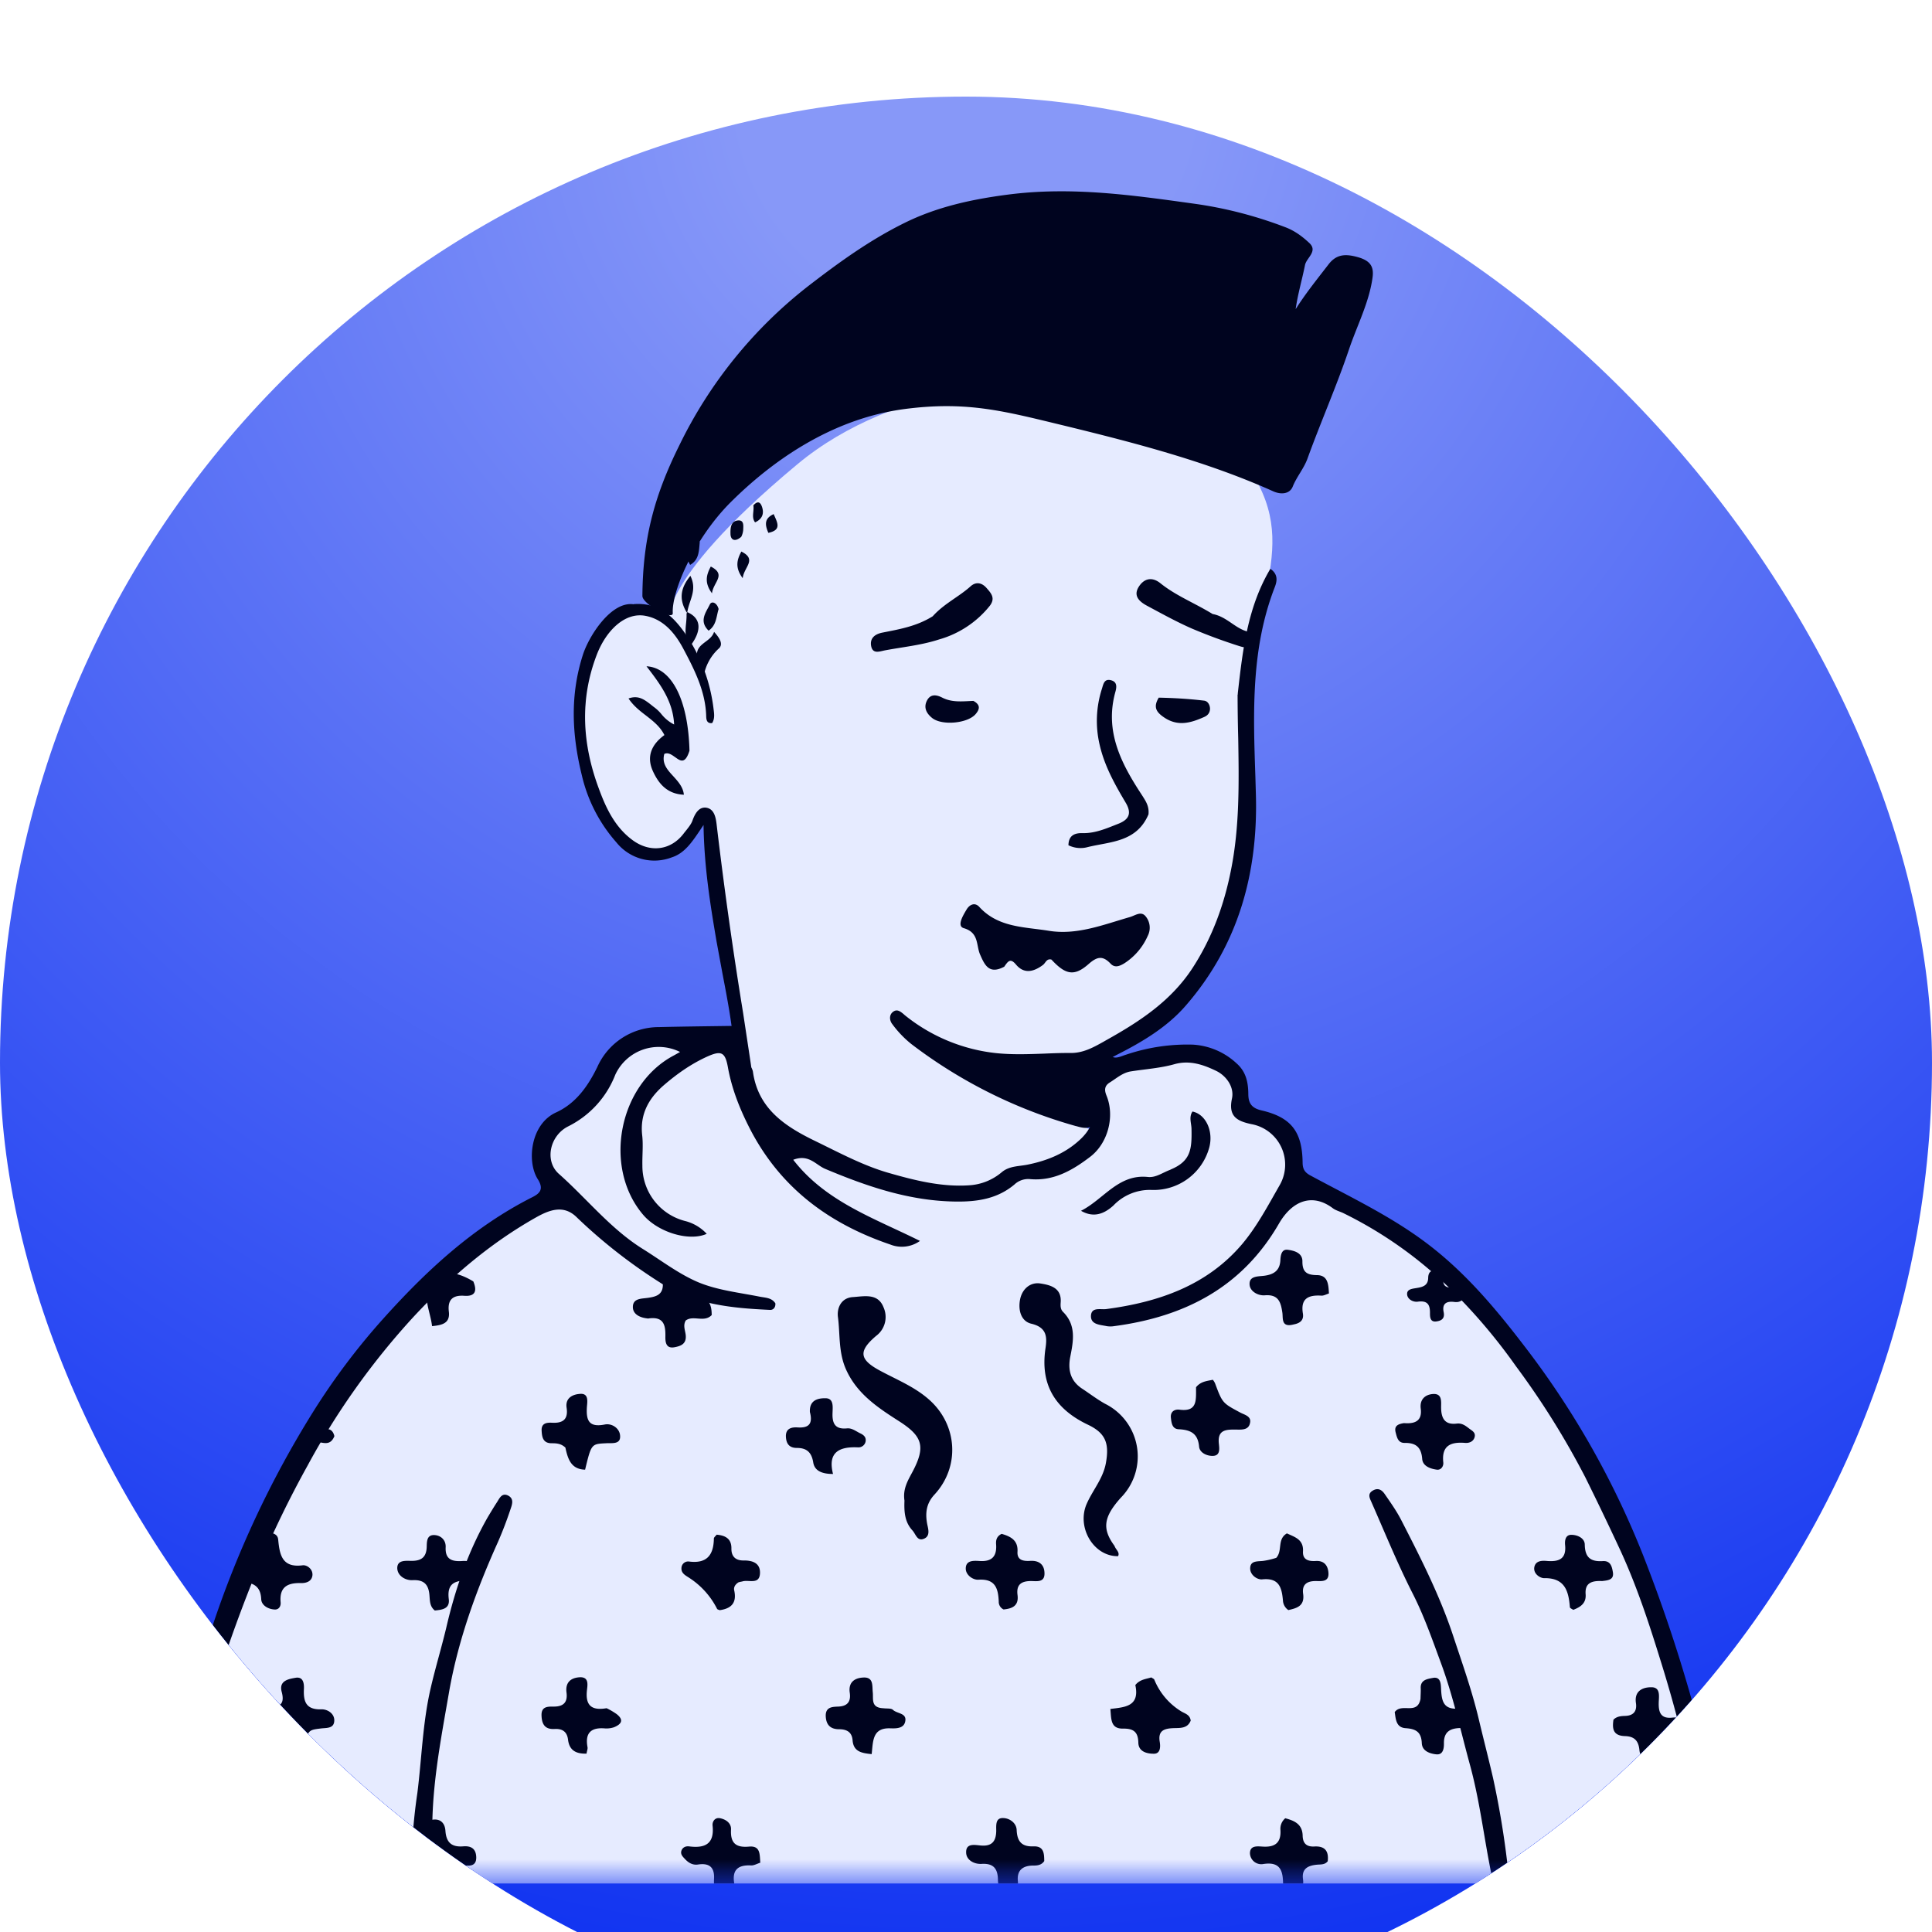
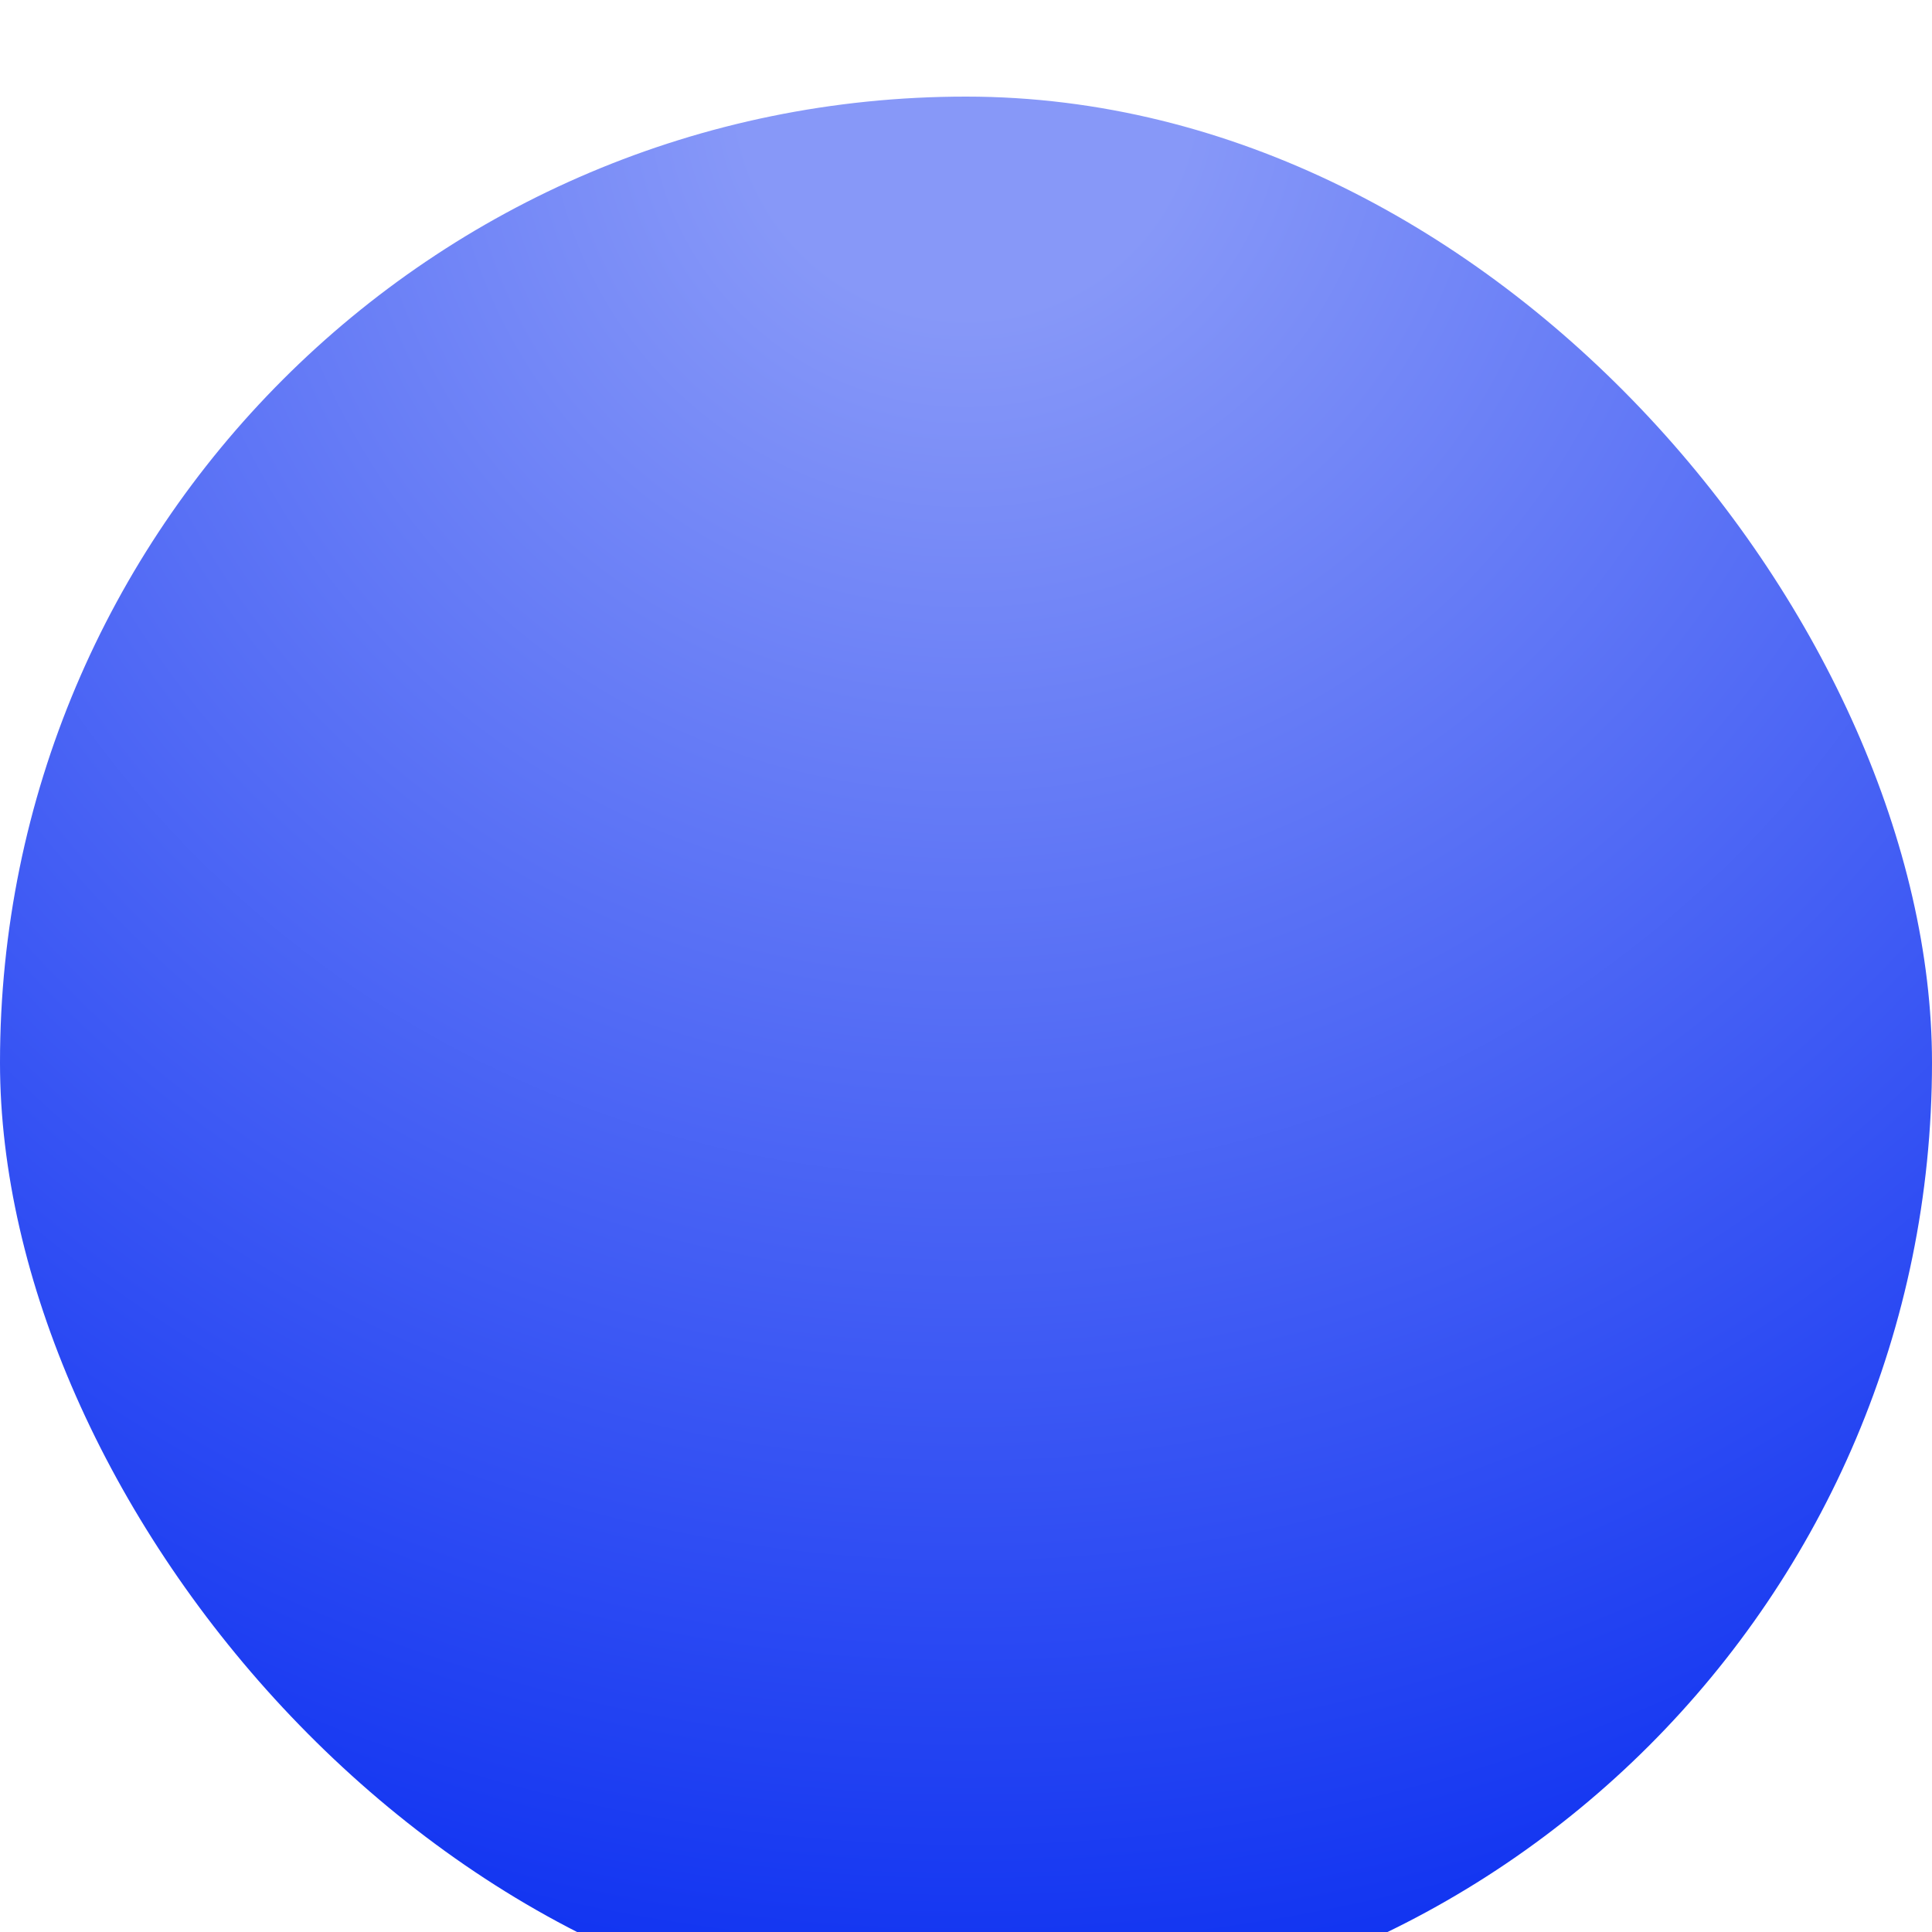
<svg xmlns="http://www.w3.org/2000/svg" width="40" height="40" fill="none">
  <g filter="url(#a)">
    <g clip-path="url(#b)">
      <rect width="40" height="40" fill="url(#c)" rx="20" />
      <g clip-path="url(#d)" filter="url(#e)">
        <mask id="f" width="44" height="44" x="-2" y="-4" maskUnits="userSpaceOnUse" style="mask-type:luminance">
          <path fill="#fff" d="M42.001-3.333H-1.332V40h43.333V-3.334Z" />
        </mask>
        <g mask="url(#f)">
-           <path fill="#E6EBFF" d="M25.624 26.849c-2.465 7.38-9.04 9.655-12.516.491-.48-1.26.77-1.726 1.645-2.283.599-.38.914-.708.877-1.048-.174-1.6-.917-6.058-.917-6.058l-.074-.144s.017-.04-.055.03c-.074.074-.246.85-.92.85-.608 0-1.222-.272-1.515-2.145-.112-.678-.052-2.458.703-2.78.31-.132.597-.18.875-.02.28.159-.323-.547 2.783-3.131 2.017-1.685 5.205-1.93 6.492-1.645 1.287.286 2.572.914 3.141 2.249.69 1.615-.644 2.84-.348 6.522-.055 1.332.02 4.254-3.643 5.233-.695.186-.479 1.203.565 1.45 1.664.523 2.907 1.797 2.907 2.433" />
          <path fill="#00041F" fill-rule="evenodd" d="m25.626 15.382.002-.035c.102-.904.204-1.781.673-2.57.162.11.142.25.092.379-.494 1.272-.447 2.593-.402 3.915l.01.348c.052 1.65-.36 3.15-1.459 4.41-.382.438-.89.741-1.404 1.002-.531.273-.643.5-.477 1.083l.02.065c.035.097.07.196-.025.293-.111.114-.236.082-.367.045l-.015-.003a10.097 10.097 0 0 1-3.404-1.697 2.175 2.175 0 0 1-.386-.4l-.007-.01c-.062-.074-.074-.194.012-.258.082-.062.145-.013.217.045l.024.022c.543.44 1.202.714 1.896.788.333.034.661.022.994.01.184-.008.368-.015.554-.013.254 0 .465-.117.664-.228l.07-.04c.69-.385 1.348-.815 1.793-1.508.4-.622.644-1.297.785-2.01.18-.898.165-1.807.15-2.729a36.517 36.517 0 0 1-.013-.904h.003Zm-12.508-1.874c.544-.042.844.279 1.1.654.304.458.494.982.557 1.528.012.092.025.189-.03.28-.112.016-.122-.074-.124-.139-.013-.514-.241-.961-.47-1.393-.164-.311-.402-.612-.78-.686-.427-.087-.82.298-1.014.8-.36.934-.298 1.854.035 2.758.144.395.325.798.69 1.073.368.281.813.231 1.084-.141l.05-.062c.05-.065.1-.127.124-.2.052-.143.134-.277.28-.258.17.025.2.207.217.348.154 1.302.336 2.6.547 3.894l.146.964c.065.425.14 1.036.09 1.294a.719.719 0 0 0-.008.055c-.01.07-.015.124-.104.137-.122.02-.174-.05-.191-.16a9.988 9.988 0 0 1-.1-1.232c-.022-.626-.139-1.242-.258-1.86l-.124-.672c-.13-.765-.256-1.54-.269-2.41l-.05.075c-.188.28-.34.51-.608.596a1.007 1.007 0 0 1-1.146-.31 3.175 3.175 0 0 1-.715-1.387c-.209-.845-.246-1.667.022-2.5.13-.4.589-1.11 1.049-1.043v-.003Zm.86 3.168c.109.08.208.15.297-.134-.027-1.048-.365-1.72-.89-1.747.28.363.548.716.572 1.205a.803.803 0 0 1-.266-.218.83.83 0 0 0-.161-.15l-.074-.059c-.12-.09-.242-.184-.443-.112.095.144.224.249.355.348.15.117.299.231.388.41-.263.191-.377.44-.24.743.118.261.295.477.643.492-.015-.157-.117-.27-.219-.383-.124-.134-.241-.263-.186-.462.08-.037.154.018.223.067Z" clip-rule="evenodd" />
-           <path fill="#E6EBFF" d="m35.725 40.273-32.393-.082s.83-5.21 2.393-8.175c.422-.802 2.012-3.197 3.523-4.71 1.014-1.02 2.18-1.392 2.212-1.541.054-.241-.274-1.029-.22-1.205.202-.634.237.02 1.047-.79.455-.453.035-.736.537-1.074.74-.497 1.49-.216 2.161-.189.448.018.308 1.25.679 1.553 1.001.818 2.28 1.342 3.18 1.58 1.145.299 1.53-.064 2.122-.305.591-.239.957.303 1.712-.825.353-.527-.273-1.058.204-1.342.748-.444 1.88-.43 2.35-.188.718.367.405 1.033.405 1.033s.887.288 1.069.547c.179.248.124 1.093.124 1.093s-.07-.34 1.575.584c2.092 1.178 4.453 4.651 5.541 7.355 1.158 2.877 1.78 6.684 1.78 6.684v-.003Z" />
          <path fill="#00041F" d="M20.743 40.273a1.03 1.03 0 0 1-.082-.343c0-.228-.08-.355-.335-.34-.16.01-.323-.082-.323-.238-.005-.204.194-.15.315-.142.231.017.303-.102.308-.3 0-.115-.02-.274.14-.269.134 0 .278.1.283.248.01.244.112.348.35.338.216-.007.219.15.221.304-.057.086-.144.094-.226.094-.223 0-.343.1-.32.323.017.164-.092.224-.212.31a.328.328 0 0 1-.119.015Zm-5.913 0a1.102 1.102 0 0 1-.048-.348c.02-.248-.077-.36-.33-.322-.117.017-.204-.04-.278-.122-.045-.047-.09-.095-.065-.167.025-.067.087-.094.154-.087.33.043.532-.047.49-.432-.008-.082.05-.174.159-.15.126.026.23.108.223.234-.015.281.1.378.373.353.24-.022.219.164.233.333-.074.025-.134.06-.19.057-.272-.014-.398.092-.349.373.023.132-.092.179-.191.261a.633.633 0 0 1-.181.017Zm11.827 0c-.045-.08-.092-.161-.092-.24 0-.289-.045-.502-.423-.438a.235.235 0 0 1-.263-.224c0-.171.16-.144.268-.139.251.015.38-.08.363-.347a.285.285 0 0 1 .1-.24c.188.05.352.12.36.356.002.16.077.236.236.229.224-.015.308.094.283.305-.062.08-.154.063-.236.073-.181.02-.305.087-.276.298.025.159-.05.258-.198.348a.274.274 0 0 1-.122.02Zm-17.679 0a.688.688 0 0 1-.082-.278c-.005-.273-.074-.44-.405-.402-.13.014-.288-.087-.28-.244.007-.161.173-.114.28-.12.316-.014.316-.012.405-.54.191-.058.313.029.326.215.017.249.134.34.365.323.166-.015.268.048.273.224.005.204-.161.181-.273.166-.261-.037-.31.097-.293.311.01.122-.003.234-.135.326a.503.503 0 0 1-.18.02Zm23.59 0c-.042-.07-.092-.139-.087-.206.015-.323-.06-.527-.447-.492-.11.013-.269-.084-.259-.23.013-.172.18-.12.281-.11.273.03.398-.067.368-.348a.218.218 0 0 1 .112-.231c.149.037.298.097.288.298-.008.199.074.293.278.28.1-.004.199.01.201.145.005.142-.067.221-.21.214-.212-.01-.284.101-.267.293.013.156-.08.256-.199.37-.012.017-.044.017-.06.017Zm-14.285-3.906c.085.01.167-.002.204.033.085.082.286.064.256.233-.025.157-.191.154-.313.15-.373-.013-.353.273-.383.534-.206-.02-.377-.05-.395-.286-.015-.184-.137-.229-.283-.229-.186-.002-.266-.1-.273-.273-.005-.189.136-.191.26-.196.194-.008.264-.107.237-.289-.033-.233.124-.31.298-.313.199-.002.164.18.179.308.014.137-.043.316.213.328Zm5.223-.48c.097-.12.224-.123.33-.158.03.022.058.03.063.047.11.271.304.5.554.654.074.047.184.067.199.193-.068.174-.232.15-.373.157-.186.01-.306.057-.268.283.017.1.017.249-.125.246-.136 0-.315-.04-.318-.23-.005-.225-.104-.292-.313-.29-.266.006-.246-.198-.266-.407.289-.037.614-.044.517-.494Zm5.904.287c.002-.087.007-.15.005-.214-.013-.184.141-.199.253-.221.15-.027.162.104.167.211.012.248.032.462.387.422.13-.017.308.1.31.249.003.151-.175.151-.297.156-.214.005-.343.08-.34.316.002.104-.016.241-.155.229-.131-.013-.295-.065-.303-.229-.01-.234-.12-.298-.335-.313-.204-.013-.204-.199-.226-.333.144-.199.467.072.534-.273Zm.864-8.26c-.06.05-.119.048-.178.04-.164-.017-.239.05-.207.209.025.117-.024.176-.139.194-.136.025-.144-.08-.144-.162.003-.171-.04-.273-.248-.246-.1.015-.21-.047-.224-.139-.017-.124.11-.127.201-.144.124-.02.229-.052.234-.204 0-.07.022-.161.12-.149.089.015.195.047.19.17-.005.14.058.183.2.175.168-.01.203.11.198.256h-.003Zm-3.49.507c-.264.07-.217-.129-.234-.243-.032-.221-.082-.383-.365-.36-.134.01-.298-.075-.313-.214-.018-.191.174-.174.303-.191.189-.025.318-.1.333-.311.005-.104.02-.248.159-.226.126.017.298.062.298.236-.003.224.09.286.303.288.226.003.236.192.246.38-.057.018-.107.047-.154.045-.268-.017-.437.055-.385.37.02.125-.042.199-.192.226Zm8.206 8.284c.078.16-.01.241-.121.239-.385-.013-.636.097-.512.556-.254.008-.398-.081-.415-.27-.02-.207-.122-.281-.3-.286-.25-.008-.264-.157-.237-.34.07-.07.157-.075.241-.078.18-.005.249-.104.224-.268-.037-.258.152-.328.323-.325.194 0 .151.198.149.323-.005.206.05.333.286.305.136-.015.243.05.362.144Zm-22.431-.338c.072.033.141.075.206.12.159.124.1.21-.05.273a.49.49 0 0 1-.189.025c-.288-.025-.417.092-.362.388.007.037-.013.079-.02.134-.217.007-.356-.067-.383-.286-.02-.174-.124-.234-.283-.224-.194.01-.259-.097-.266-.273-.01-.199.132-.191.256-.191.21 0 .288-.1.26-.298-.024-.207.095-.299.274-.309.204-.01.159.172.149.281-.03.3.095.413.405.36h.003Zm-7.226-3.27c-.06-.322.181-.29.32-.35.085.03.102.082.107.134.03.309.08.582.505.527.087-.012.213.075.204.204-.013.132-.132.166-.237.164-.28-.008-.45.082-.422.397.008.08-.035.157-.127.15-.139-.008-.273-.092-.275-.217-.013-.273-.17-.335-.39-.355-.14-.012-.16-.12-.167-.228-.012-.135.087-.155.184-.167.149-.017.31-.01.298-.258Zm11.435-2.862c-.013-.253.174-.288.323-.286.174 0 .149.18.146.299-.01.216.048.35.298.325.1-.01.18.055.264.097.07.032.134.074.124.164a.15.15 0 0 1-.159.132c-.38-.018-.634.094-.517.551-.233 0-.383-.067-.41-.24-.035-.214-.141-.299-.338-.299-.169 0-.223-.1-.228-.24-.003-.162.114-.192.238-.185.219.015.328-.057.259-.318Zm12.299.229c.246.02.378-.057.348-.3-.025-.19.092-.29.248-.302.209-.017.17.17.174.296.005.219.087.345.323.316.107-.013.18.042.254.1.06.046.136.079.119.17-.022.1-.11.135-.194.13-.298-.025-.497.05-.457.407.007.075-.045.157-.132.147-.139-.018-.295-.075-.305-.224-.02-.246-.135-.333-.363-.33-.137.002-.16-.114-.187-.219-.032-.127.038-.171.174-.191h-.002Zm-23.69 6.264c-.128-.264-.042-.385.217-.385.224 0 .3-.087.238-.316s.142-.266.286-.29c.167-.03.18.128.174.238-.012.263.05.425.363.415.11-.005.263.074.266.223.002.184-.167.157-.286.174-.266.033-.268.03-.36.517-.157.055-.34-.04-.34-.134-.006-.39-.296-.365-.555-.442h-.002Zm19.386-7.007c.095-.117.212-.127.348-.154a.35.35 0 0 1 .045.072c.154.415.157.41.527.609.084.044.228.074.198.21-.027.15-.166.142-.283.14-.203-.002-.395-.005-.363.29.01.1.033.244-.114.254-.124.008-.283-.06-.295-.191-.025-.279-.182-.348-.423-.36-.136-.006-.149-.132-.161-.239-.013-.124.074-.179.178-.166.38.05.34-.207.343-.465Zm1.66 3.533c.137-.151.013-.385.221-.507.157.075.348.122.333.373-.01.179.122.206.259.199.176-.013.256.09.268.243.015.199-.149.172-.266.172-.186 0-.285.077-.258.265.035.254-.132.296-.306.336a.254.254 0 0 1-.112-.199c-.024-.26-.074-.474-.43-.437-.106.01-.258-.095-.248-.239.008-.154.16-.129.273-.144.09-.013.178-.034.264-.062h.002Zm-13.015-4.957c-.171-.017-.308-.094-.305-.24.002-.182.186-.167.315-.187.17-.025.31-.065.306-.284-.003-.099.005-.233.151-.228.13.005.264.057.254.223-.01.217.11.279.29.274.259 0 .316.159.316.372-.156.162-.38-.004-.537.112-.064.107-.007.212 0 .313.013.174-.104.217-.233.241-.174.033-.191-.101-.189-.218.005-.241-.032-.43-.368-.375v-.003Zm7.33 4.46c.201.057.343.142.328.373-.01.181.134.194.268.186.184-.01.289.082.291.256.005.199-.164.162-.28.162-.2 0-.304.074-.279.283.033.233-.112.288-.288.305a.174.174 0 0 1-.1-.164c-.012-.27-.069-.474-.42-.452-.111.008-.263-.094-.263-.23 0-.177.167-.165.291-.157.246.015.353-.092.338-.338-.008-.085.005-.172.114-.224Zm-5.446 1.002c-.08.05-.105.111-.09.173.055.256-.064.373-.303.405-.02-.01-.05-.015-.054-.03a1.651 1.651 0 0 0-.57-.636c-.074-.05-.176-.094-.166-.21a.139.139 0 0 1 .152-.132c.372.05.514-.132.519-.475 0-.025.035-.05.057-.08.179.015.308.082.306.284-.003.179.099.253.256.25.198-.002.35.065.335.277-.017.223-.226.121-.355.154-.02.007-.04.007-.085.02h-.002Zm-5.559-.035c-.29-.01-.484.037-.442.38.027.209-.141.224-.288.24-.102-.079-.102-.193-.11-.295-.014-.228-.099-.348-.355-.333-.149.005-.31-.092-.313-.25 0-.175.18-.15.298-.15.194 0 .299-.07.311-.273.005-.11-.008-.268.159-.261.13.005.241.1.234.251-.013.256.134.3.345.286.11-.008.214.01.256.136.035.105.074.21-.095.269Zm1.973-2.753c-.092-.087-.191-.09-.285-.09-.177 0-.2-.124-.207-.258-.01-.157.102-.172.211-.167.224.013.343-.064.306-.31-.03-.199.12-.274.264-.286.203-.025.164.162.156.273-.017.274.04.425.37.36.147-.03.313.078.318.24.008.178-.174.14-.293.148-.303.015-.303.013-.432.547-.284-.008-.356-.209-.408-.457Zm21.466 2.763c-.221-.01-.363.04-.343.278.012.181-.105.26-.256.318-.025-.017-.07-.035-.07-.055-.027-.335-.104-.61-.536-.601-.08 0-.236-.094-.197-.243.035-.125.167-.122.269-.112.243.017.392-.047.365-.328-.01-.097.007-.216.13-.214.128 0 .277.07.277.204.005.273.13.355.373.34.16-.01.189.11.209.229.025.154-.087.169-.224.184h.003ZM9.8 27.532c.091.218.017.31-.184.296-.244-.018-.353.082-.323.33.027.233-.127.278-.348.298-.037-.343-.266-.713.064-.994.219-.189.527-.092.793.07H9.8ZM3.484 39.386c.065-.189.204-.164.318-.136.147.035.13.166.117.298-.174.042-.358.149-.435-.162Zm3.44-8.654c-.08.199-.212.142-.336.124-.05-.141.01-.218.117-.253.094-.032.183-.013.218.13Z" />
-           <path fill="#00041F" d="M35.565 40.273c-.233-.956-.42-1.918-.636-2.875a27.185 27.185 0 0 0-.556-2.04c-.236-.762-.485-1.518-.82-2.248a66.579 66.579 0 0 0-.733-1.528 16.722 16.722 0 0 0-1.434-2.296 11.678 11.678 0 0 0-1.503-1.74 8.518 8.518 0 0 0-2.063-1.426c-.074-.037-.163-.057-.228-.107-.422-.315-.837-.156-1.113.321-.765 1.322-1.953 1.928-3.41 2.122a.477.477 0 0 1-.158 0c-.14-.03-.338-.03-.323-.226.017-.172.198-.112.315-.127 1.086-.144 2.087-.487 2.818-1.35.308-.367.537-.804.778-1.224a.852.852 0 0 0-.59-1.255c-.292-.062-.484-.156-.402-.532.05-.238-.119-.47-.328-.571-.258-.124-.539-.226-.857-.14-.29.083-.601.103-.902.15-.176.025-.303.144-.447.233-.11.07-.11.16-.062.274.174.432.025.989-.346 1.267-.365.278-.755.502-1.242.457a.415.415 0 0 0-.318.11c-.348.293-.755.36-1.21.355-.964-.01-1.844-.313-2.713-.678-.194-.083-.338-.311-.659-.187.671.867 1.665 1.203 2.624 1.68a.645.645 0 0 1-.616.074c-1.277-.434-2.284-1.182-2.912-2.41-.209-.41-.37-.82-.45-1.267-.057-.313-.142-.343-.437-.209-.328.15-.619.356-.887.587-.31.268-.497.596-.45 1.03.025.21 0 .423.005.637a1.175 1.175 0 0 0 .874 1.143.92.92 0 0 1 .458.268c-.363.164-1.007-.03-1.317-.395-.838-.984-.507-2.698.64-3.3l.125-.07a.99.99 0 0 0-1.342.473 2 2 0 0 1-.976 1.068c-.38.192-.492.713-.194.98.582.516 1.069 1.137 1.737 1.555.383.238.748.522 1.16.695.393.162.835.21 1.258.294.124.025.253.02.33.139.007.084-.042.139-.11.136-.797-.037-1.575-.109-2.285-.571-.615-.39-1.19-.84-1.715-1.344-.273-.273-.574-.152-.845 0-.969.546-1.801 1.265-2.556 2.08A15.286 15.286 0 0 0 6.37 31.34c-.48.864-.898 1.761-1.255 2.683-.323.832-.61 1.679-.857 2.537a13.88 13.88 0 0 0-.512 2.537c-.032.378-.181.738-.196 1.148-.137.025-.268.025-.425.025.114-.818.246-1.64.403-2.455.091-.475.228-.942.34-1.412.14-.586.333-1.155.527-1.724a20.662 20.662 0 0 1 2.087-4.447c.42-.671.894-1.303 1.416-1.889.912-1.021 1.896-1.938 3.13-2.56.16-.081.232-.173.103-.374-.229-.368-.144-1.138.382-1.377.413-.189.661-.547.853-.939a1.394 1.394 0 0 1 1.277-.828c.487-.012.974-.017 1.46-.024.224 0 .351.04.252.315-.062.174-.04.36.134.485a.216.216 0 0 1 .1.151c.109.77.673 1.133 1.294 1.434.492.239.984.504 1.503.654.542.156 1.106.3 1.682.26.246-.015.48-.109.669-.268.156-.134.352-.122.536-.159.423-.085.808-.244 1.118-.547.279-.278.299-.546.082-.877-.193-.298-.082-.845.212-1.016.087-.05.216-.07.243.04.075.283.244.164.395.12a3.948 3.948 0 0 1 1.374-.205c.338.02.658.157.905.388.194.171.24.387.243.629 0 .188.06.295.274.345.613.142.84.44.85 1.07 0 .133.034.207.156.274.86.465 1.749.88 2.524 1.491.728.572 1.317 1.27 1.876 1.998a17.871 17.871 0 0 1 2.5 4.393 31.93 31.93 0 0 1 1.153 3.538c.298 1.143.397 2.323.673 3.493-.08.023-.166.023-.283.023l-.003.002Z" />
-           <path fill="#00041F" d="M30.985 40.273c-.23-.904-.305-1.834-.551-2.733-.194-.706-.348-1.426-.602-2.112-.178-.482-.347-.97-.583-1.434-.316-.62-.58-1.272-.863-1.913-.034-.075-.07-.157.035-.219.11-.067.189-.014.246.068.124.18.254.362.353.559.398.775.795 1.557 1.068 2.385.187.566.388 1.13.527 1.714.097.41.204.82.298 1.228.174.8.296 1.615.36 2.432-.084.025-.173.025-.288.025Zm-22.454 0a11.13 11.13 0 0 1 .11-2.15c.091-.72.109-1.448.273-2.16.097-.423.223-.836.323-1.253.184-.798.45-1.578.86-2.296.06-.1.119-.199.183-.298.057-.082.102-.216.236-.154.142.07.08.204.045.31a7.987 7.987 0 0 1-.248.646c-.448.994-.82 2.018-1.01 3.081-.18 1.044-.392 2.095-.347 3.17.017.349-.04.697-.065 1.074-.111.03-.223.03-.357.03H8.53Zm10.195-8.204c-.037-.244.07-.415.164-.592.283-.532.209-.745-.288-1.06-.44-.282-.878-.572-1.099-1.094-.144-.348-.109-.703-.154-1.053-.025-.18.06-.398.306-.415.233-.015.52-.087.636.208a.488.488 0 0 1-.154.597c-.373.318-.345.49.092.723.343.184.708.33 1.006.594.591.521.646 1.39.112 1.967-.169.182-.194.38-.15.612.023.107.068.253-.076.305-.132.05-.162-.1-.229-.174-.156-.169-.176-.372-.166-.618Zm4.348.936c.03.085.114.13.075.214-.512.008-.868-.606-.646-1.093.124-.278.332-.512.392-.828.075-.41 0-.626-.373-.802-.67-.32-.988-.82-.877-1.575.035-.232.035-.438-.293-.515-.224-.054-.278-.303-.228-.522.05-.21.218-.345.422-.31.189.03.432.084.415.38-.005.075-.01.151.05.209.273.273.213.599.149.921-.055.276 0 .505.243.666.16.105.31.221.477.314a1.217 1.217 0 0 1 .323 1.947c-.355.398-.39.639-.129.994Zm1.16-7.79c.418-.173.443-.417.435-.834 0-.124-.06-.249.02-.368.276.057.437.405.348.743a1.193 1.193 0 0 1-1.21.88 1.042 1.042 0 0 0-.775.323c-.192.174-.41.26-.671.109.467-.234.773-.765 1.384-.7.169.017.298-.088.467-.15l.002-.002ZM13.3 13.344c.008-1.158.232-2.05.761-3.116a9.366 9.366 0 0 1 2.684-3.314c.623-.48 1.257-.94 1.975-1.295.673-.335 1.401-.494 2.157-.591 1.317-.17 2.591.015 3.858.191.646.09 1.28.256 1.889.49.189.074.343.19.482.32.186.172-.055.306-.087.457-.06.303-.15.602-.194.915.204-.323.447-.624.683-.93.172-.223.373-.216.632-.139.24.075.305.199.278.408-.07.522-.323 1.001-.49 1.498-.256.758-.584 1.5-.857 2.254-.075.208-.224.377-.306.581-.062.157-.243.171-.402.1-1.367-.614-2.838-.997-4.314-1.357-1.237-.298-2.017-.52-3.33-.346-1.54.207-2.772 1.111-3.597 1.934-.755.757-1.217 1.846-1.193 2.286.013.176-.628-.19-.628-.346Zm1.144 1.325c-.097-.356.268-.35.34-.587.12.132.194.256.1.343a.998.998 0 0 0-.319.604c-.146-.11-.099-.234-.124-.36h.003Z" />
          <path fill="#00041F" d="M14.23 13.674c.277.12.31.363.074.684-.184-.19-.08-.415-.09-.646.008-.033.015-.038.015-.038Zm.648-.064c-.05.164-.045.335-.207.447-.208-.201-.05-.385.025-.542.04-.082.15-.034.182.095Zm-.39-1.387c-.018.182-.013.368-.2.472-.163-.305-.128-.44.15-.504.025 0 .04.022.05.032Zm-.269 1.459c-.154-.254-.149-.487.075-.76.144.293-.02.494-.06.73-.005.025-.012.025-.015.03Zm1.128-1.568c-.131.114-.223.067-.223-.065-.003-.099 0-.255.146-.273.14-.017.12.11.117.199a.389.389 0 0 1-.04.139Zm-.63.616c.332.17.049.323.024.554-.162-.22-.117-.382-.025-.554Zm.633-.31c.333.166.05.32.027.551-.164-.22-.12-.382-.027-.554v.003Zm.248-.957c.107-.12.157-.04.182.042.042.137-.003.244-.147.31-.08-.106-.017-.223-.035-.352Zm.31.569c-.071-.164-.089-.298.11-.388.075.174.174.328-.11.388Zm4.879 8.985c-.313.164-.402-.042-.497-.258-.082-.194-.02-.45-.335-.542-.15-.043-.018-.261.055-.383.06-.104.17-.159.263-.06.392.433.94.415 1.441.497.581.095 1.128-.126 1.675-.283.109-.03.228-.129.323-.025a.37.37 0 0 1 .05.415c-.103.233-.271.43-.485.567-.1.06-.199.1-.288.002-.16-.166-.276-.141-.448.01-.298.264-.48.226-.772-.09-.1-.027-.12.068-.174.11-.19.142-.39.196-.56-.007-.119-.142-.166-.067-.245.047h-.003Zm2.991-3.156c-.246.577-.787.562-1.254.676a.566.566 0 0 1-.403-.037c.003-.211.137-.256.298-.251.261.005.495-.1.728-.191.212-.082.298-.204.16-.438-.224-.377-.44-.76-.54-1.2-.09-.381-.074-.78.045-1.153.032-.1.047-.226.199-.181.124.037.107.146.082.238-.229.82.124 1.491.551 2.14.075.119.152.226.134.397Zm.212-2.417c.326.007.632.025.938.062.074.007.121.082.124.164 0 .084-.045.142-.12.174-.275.122-.546.206-.837.005-.161-.11-.22-.214-.104-.405Zm-3.838.067c.154.082.13.174.052.268-.161.199-.7.249-.904.087-.117-.094-.182-.213-.11-.358.075-.149.204-.124.323-.062.2.1.408.075.639.065Zm-.842-1.751c.237-.264.543-.403.786-.622.114-.102.238-.072.333.04.094.107.181.206.067.36-.27.34-.642.586-1.06.703-.359.117-.741.154-1.114.224-.112.022-.253.082-.286-.09-.03-.164.08-.248.236-.278.353-.07.706-.13 1.039-.338Zm5.793-.048c.28.05.447.273.69.353.095.03.21.117.164.236-.052.144-.198.107-.303.074a11.2 11.2 0 0 1-.974-.36c-.318-.139-.623-.308-.929-.472-.15-.08-.288-.194-.184-.378.105-.181.273-.236.455-.092.323.261.71.41 1.083.639h-.002Z" />
        </g>
      </g>
    </g>
  </g>
  <defs>
    <clipPath id="b">
      <rect width="40" height="40" fill="#fff" rx="20" />
    </clipPath>
    <clipPath id="d">
-       <path fill="#fff" d="M-1.332-3.333h43.333v43.332H-1.332z" />
-     </clipPath>
+       </clipPath>
    <filter id="a" width="40" height="42" x="0" y="0" color-interpolation-filters="sRGB" filterUnits="userSpaceOnUse">
      <feFlood flood-opacity="0" result="BackgroundImageFix" />
      <feBlend in="SourceGraphic" in2="BackgroundImageFix" result="shape" />
      <feColorMatrix in="SourceAlpha" result="hardAlpha" values="0 0 0 0 0 0 0 0 0 0 0 0 0 0 0 0 0 0 127 0" />
      <feOffset dy="2" />
      <feGaussianBlur stdDeviation="1" />
      <feComposite in2="hardAlpha" k2="-1" k3="1" operator="arithmetic" />
      <feColorMatrix values="0 0 0 0 1 0 0 0 0 1 0 0 0 0 1 0 0 0 0.25 0" />
      <feBlend in2="shape" result="effect1_innerShadow_104_8742" />
    </filter>
    <filter id="e" width="36.727" height="40.039" x="1.125" y="-.039" color-interpolation-filters="sRGB" filterUnits="userSpaceOnUse">
      <feFlood flood-opacity="0" result="BackgroundImageFix" />
      <feColorMatrix in="SourceAlpha" result="hardAlpha" values="0 0 0 0 0 0 0 0 0 0 0 0 0 0 0 0 0 0 127 0" />
      <feOffset dy="-3" />
      <feGaussianBlur stdDeviation="1" />
      <feComposite in2="hardAlpha" operator="out" />
      <feColorMatrix values="0 0 0 0 0.038 0 0 0 0 0.147 0 0 0 0 0.508 0 0 0 0.2 0" />
      <feBlend in2="BackgroundImageFix" result="effect1_dropShadow_104_8742" />
      <feBlend in="SourceGraphic" in2="effect1_dropShadow_104_8742" result="shape" />
    </filter>
    <radialGradient id="c" cx="0" cy="0" r="1" gradientTransform="matrix(0 40 -40 0 20 0)" gradientUnits="userSpaceOnUse">
      <stop offset=".116" stop-color="#8798F8" />
      <stop offset="1" stop-color="#0E31F1" />
    </radialGradient>
  </defs>
</svg>